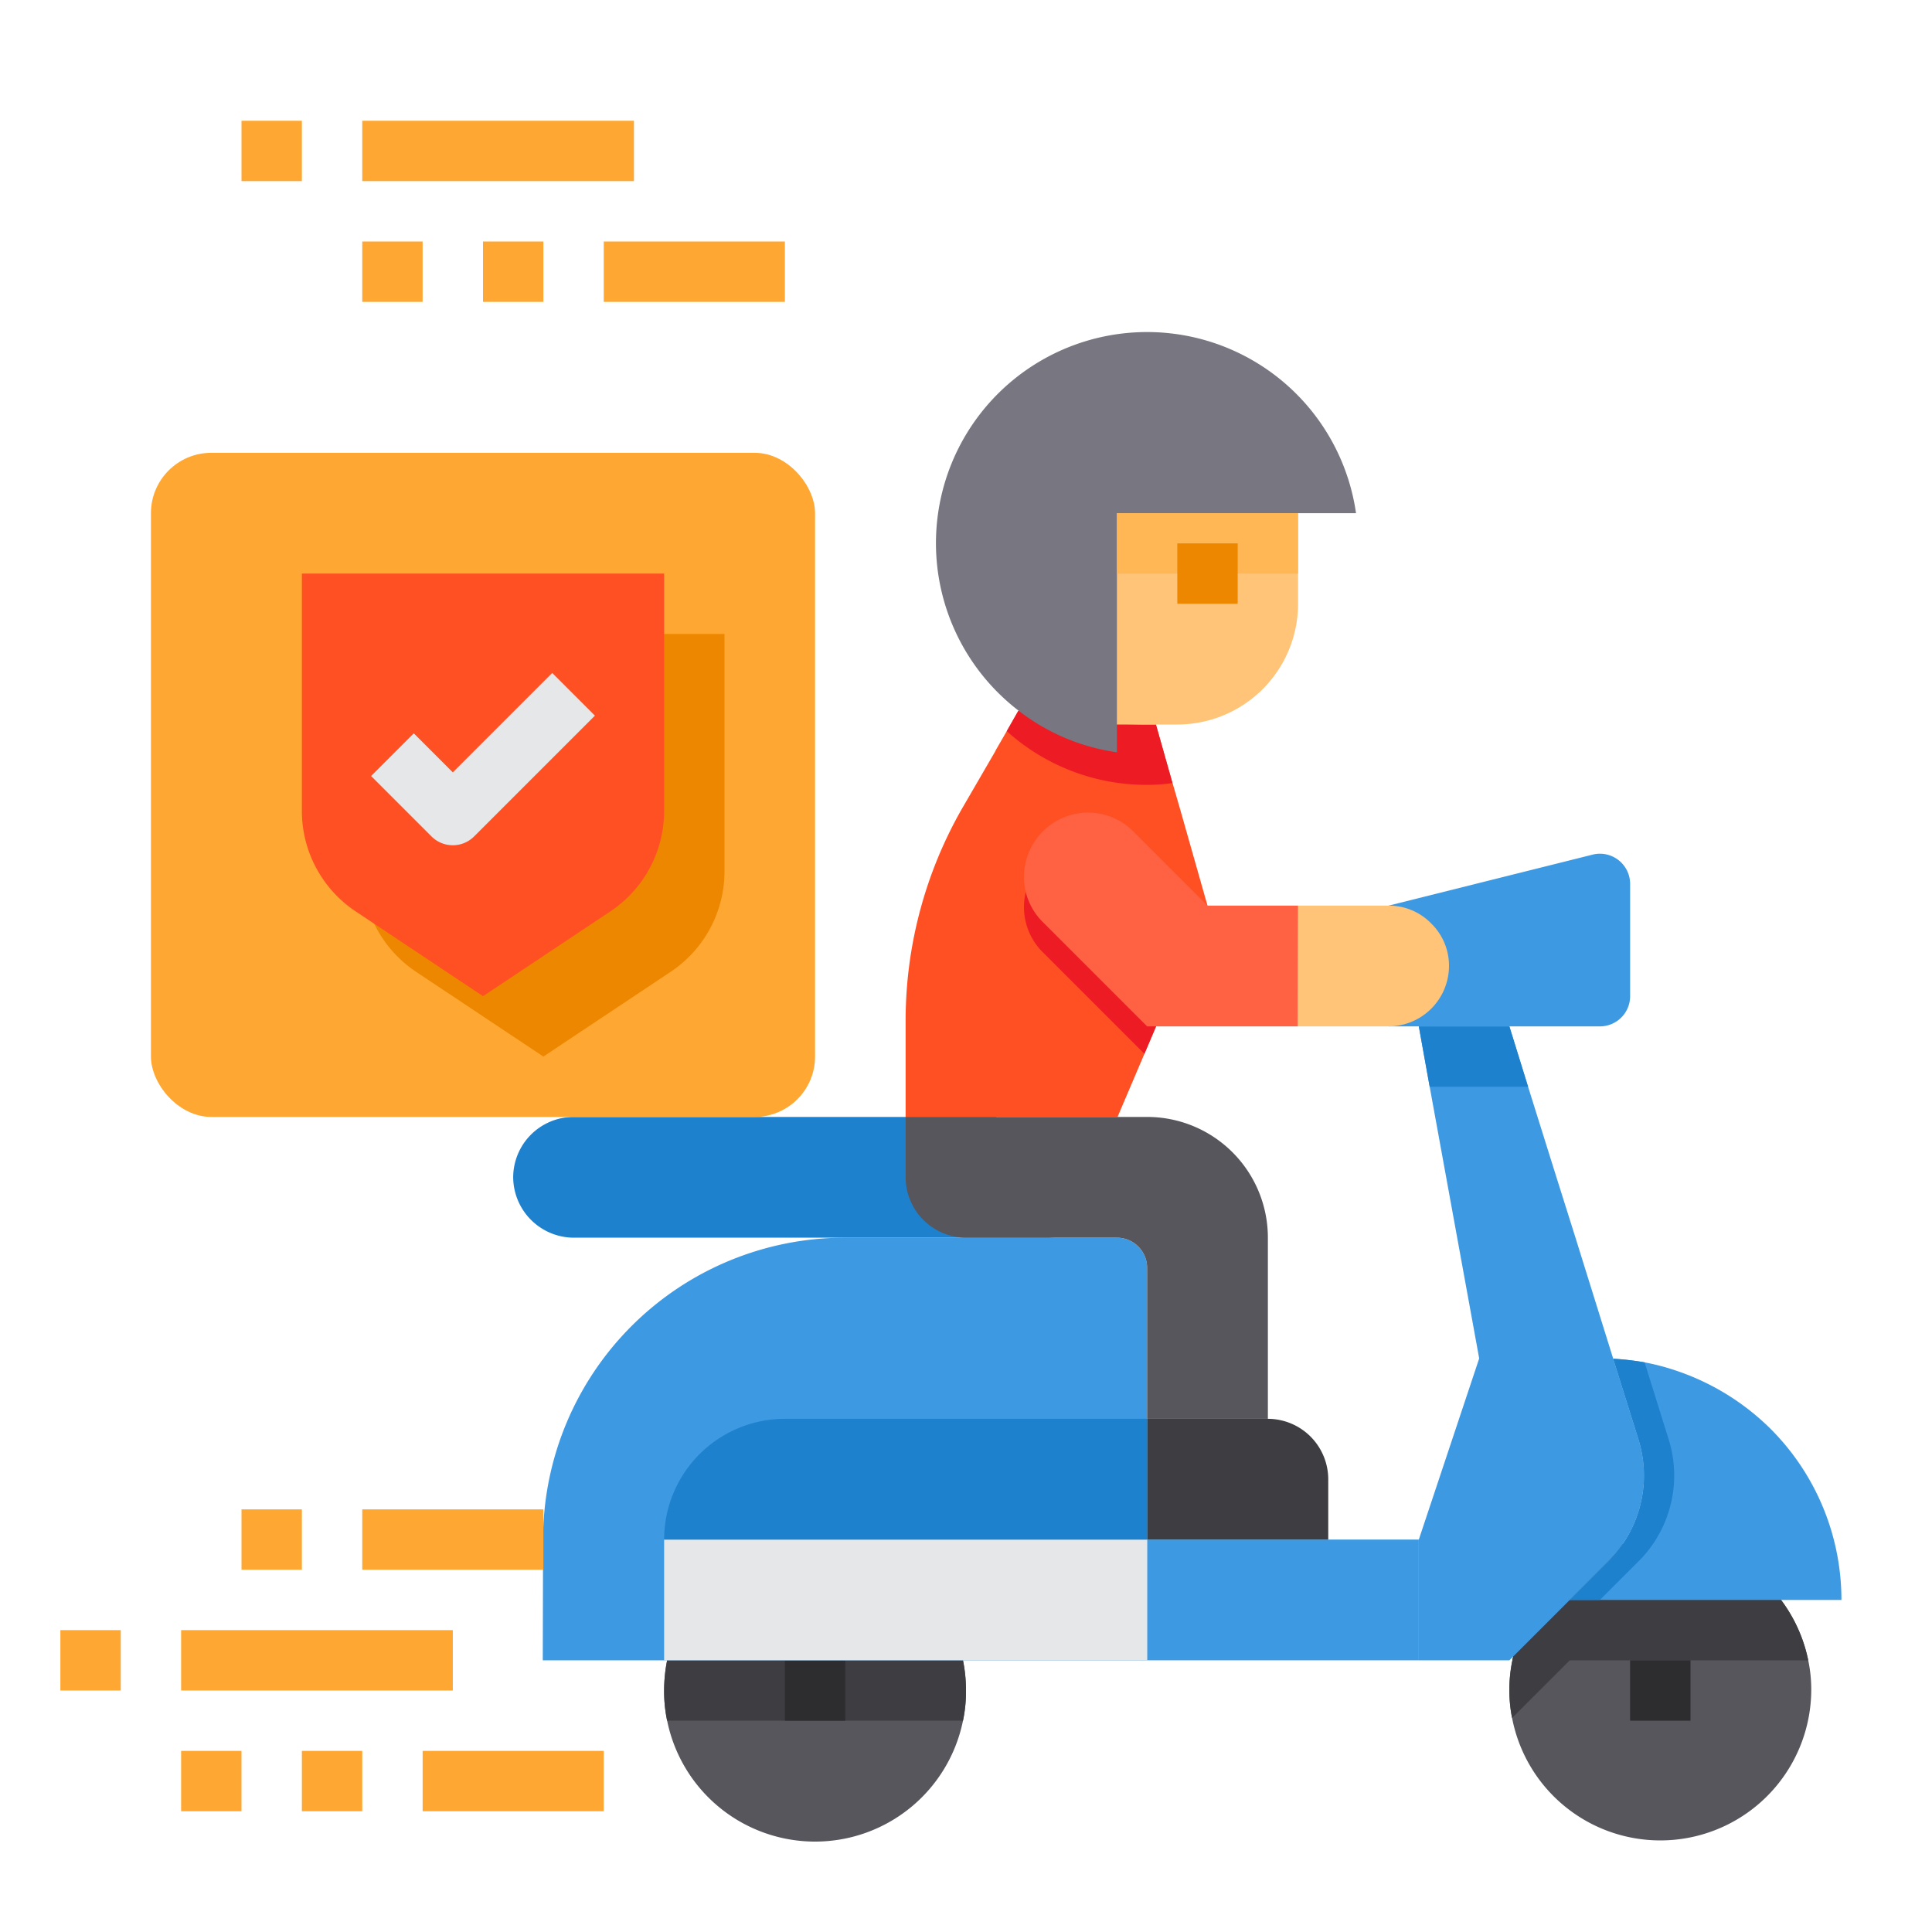
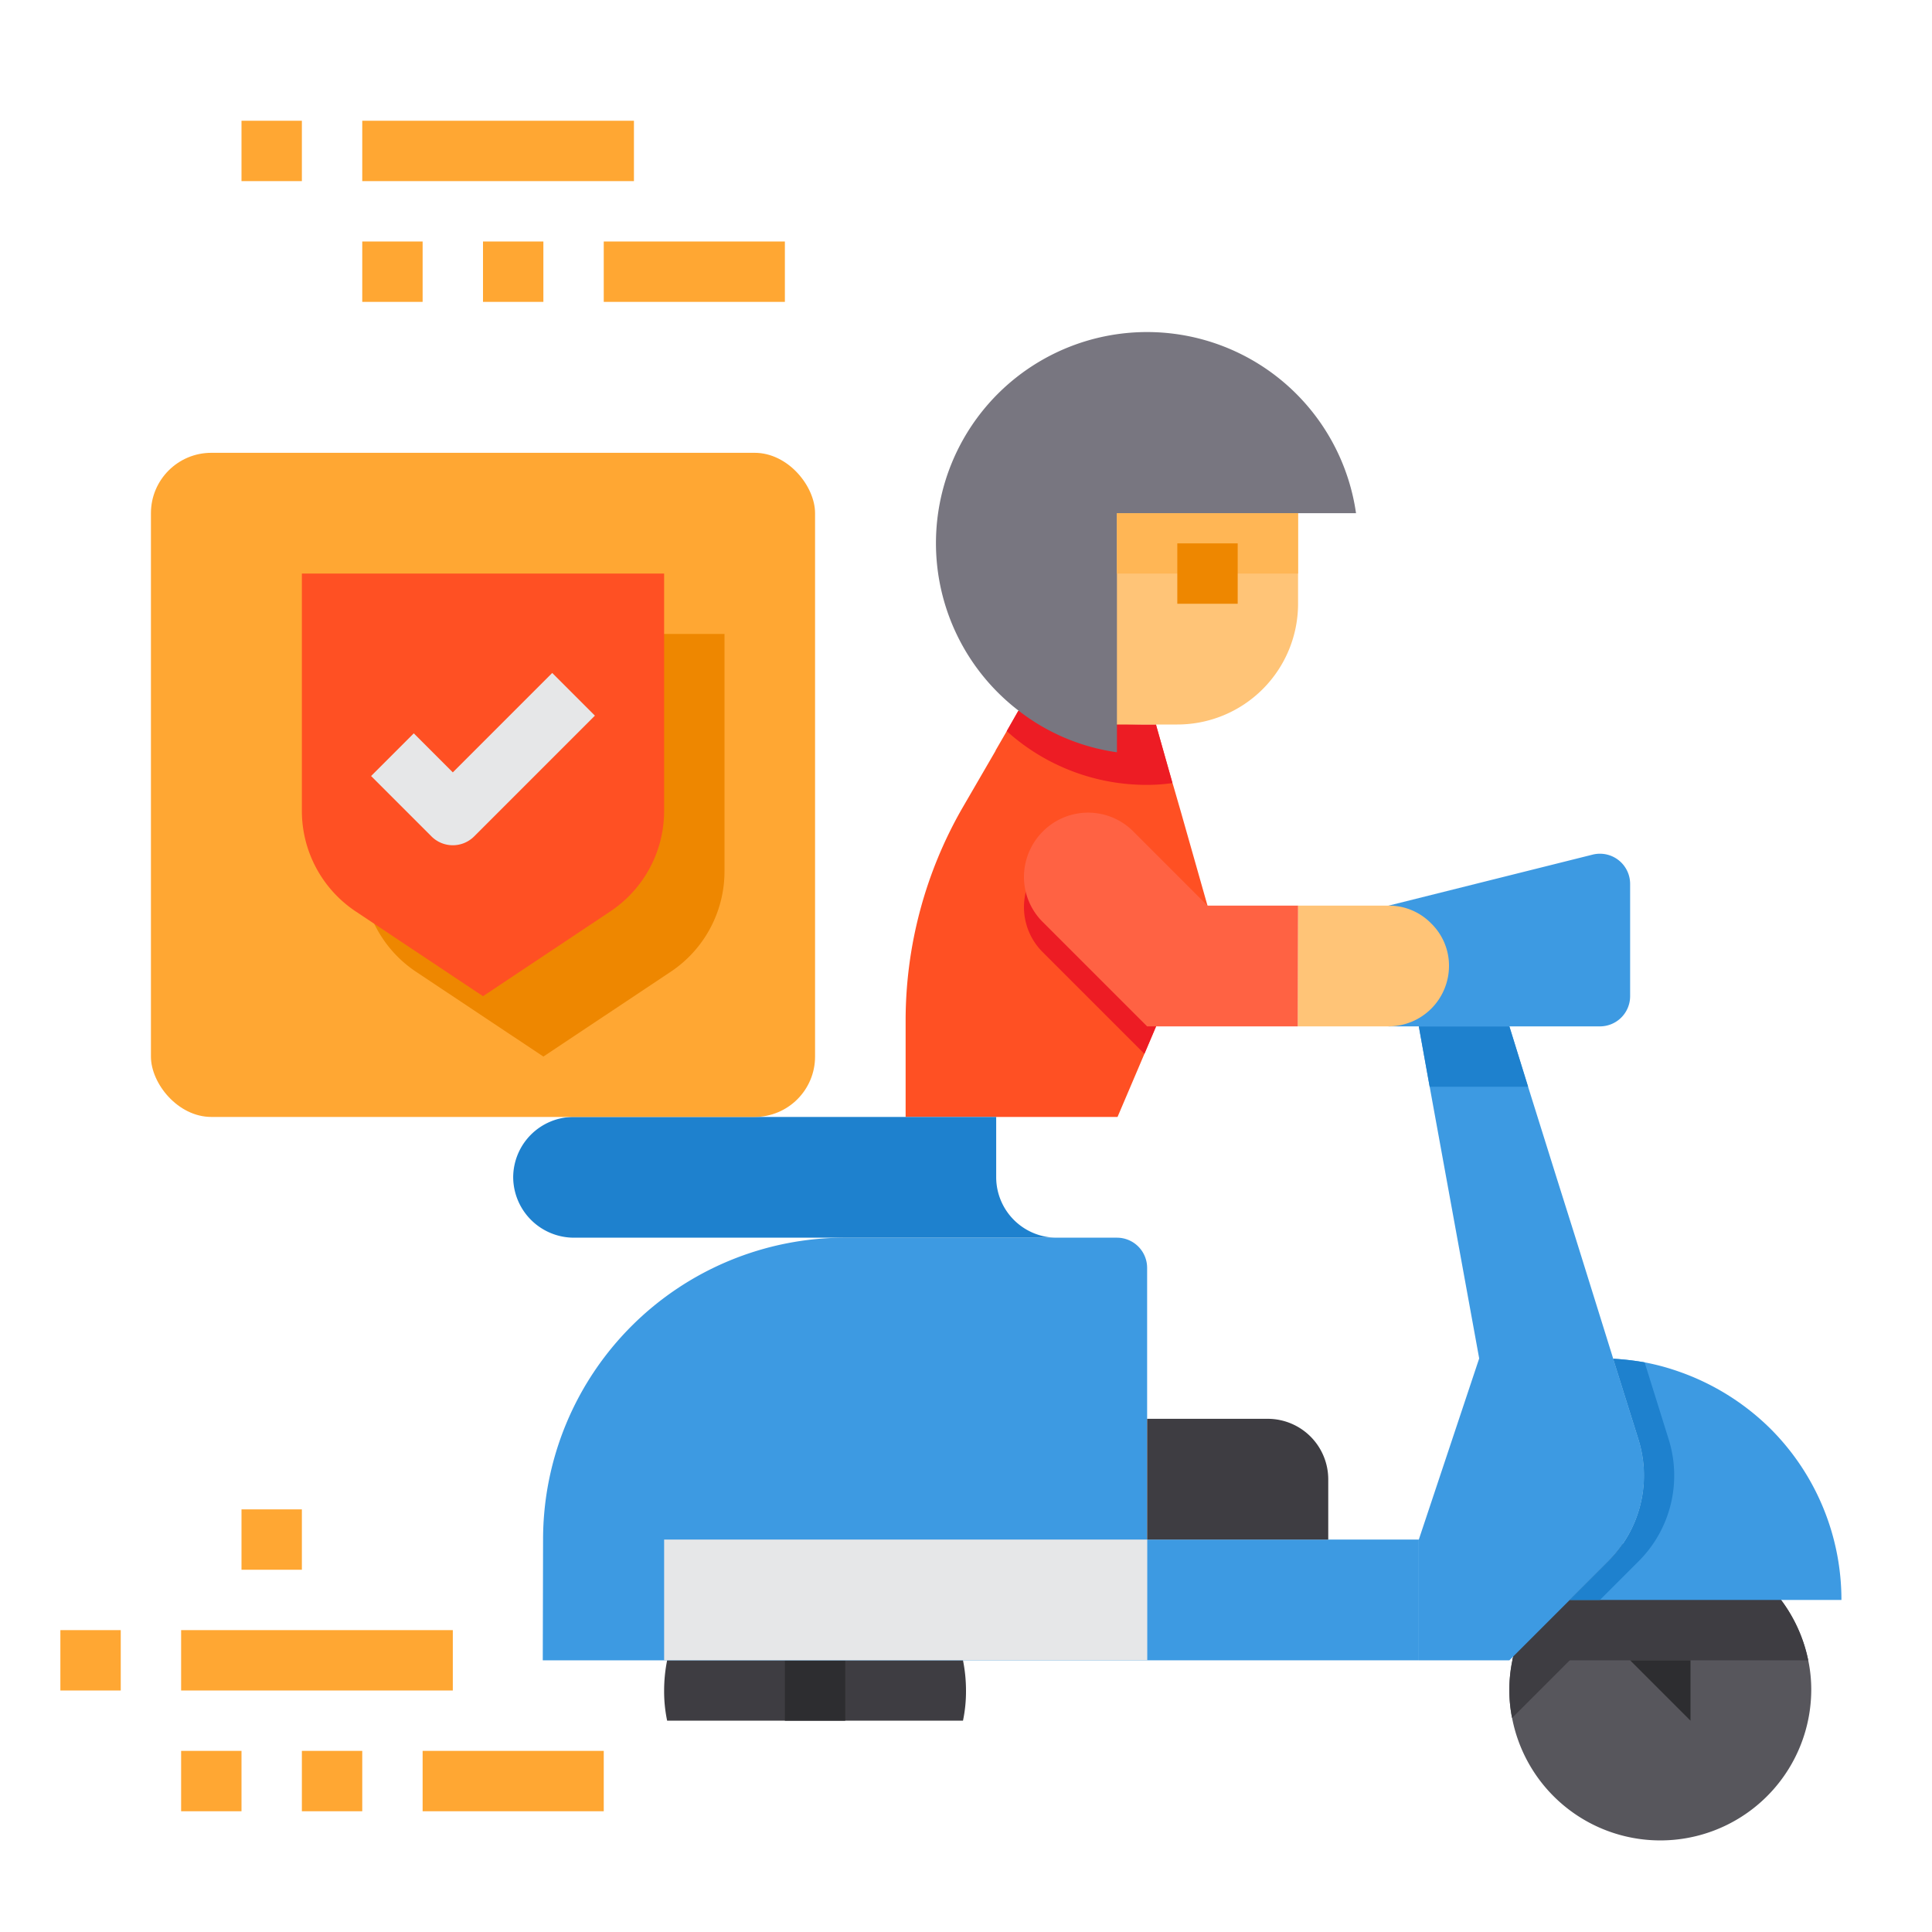
<svg xmlns="http://www.w3.org/2000/svg" height="512" viewBox="0 0 64 64" width="512">
  <g id="insurance-Delivery-shield-Logistic-box">
-     <path d="m32 56a4.712 4.712 0 0 1 -.1 1 5 5 0 0 1 -9.8 0 4.712 4.712 0 0 1 -.1-1 5.106 5.106 0 0 1 .41-2 5.011 5.011 0 0 1 9.18 0 5.106 5.106 0 0 1 .41 2z" fill="#57565c" />
    <path d="m32 56a4.712 4.712 0 0 1 -.1 1h-9.8a4.712 4.712 0 0 1 -.1-1 5.106 5.106 0 0 1 .41-2h9.18a5.106 5.106 0 0 1 .41 2z" fill="#3e3d42" />
    <path d="m26 55h2v2h-2z" fill="#2d2d30" />
    <path d="m60 56a5 5 0 0 1 -9.91.91 4.6 4.6 0 0 1 -.09-.91 4.712 4.712 0 0 1 .1-1 5.008 5.008 0 0 1 1.9-3 4.768 4.768 0 0 1 2.45-.96 3.313 3.313 0 0 1 .55-.04 4.941 4.941 0 0 1 3 1 5.008 5.008 0 0 1 1.9 3 4.712 4.712 0 0 1 .1 1z" fill="#57565c" />
    <path d="m59.9 55h-9.8a5.008 5.008 0 0 1 1.9-3h6a5.008 5.008 0 0 1 1.9 3z" fill="#3e3d42" />
    <path d="m54.45 51.04a3.954 3.954 0 0 1 -1.16 2.67l-1.29 1.29-1.91 1.91a4.6 4.6 0 0 1 -.09-.91 4.712 4.712 0 0 1 .1-1 5.008 5.008 0 0 1 1.9-3 4.768 4.768 0 0 1 2.45-.96z" fill="#3e3d42" />
    <path d="m40 30-.3.7-1.79 4.21-.89 2.09h-7.02v-3.25a14.154 14.154 0 0 1 1.86-6.95l1.12-1.93v-.01l.37-.64.37-.65.02-.03a20.251 20.251 0 0 0 4.56.46v.03l.54 1.91.02.06.26.9z" fill="#ff5023" />
    <path d="m61 53h-9l1.29-1.29a4.009 4.009 0 0 0 .99-4.02l-.84-2.68a8.944 8.944 0 0 1 1.04.12 7.578 7.578 0 0 1 1.09.29 8.108 8.108 0 0 1 3.09 1.92 8.014 8.014 0 0 1 2.34 5.66z" fill="#3d9ae2" />
    <path d="m53.29 51.71-1.29 1.29-2 2h-3v-4l2-6-1.64-9-.36-2h3l.62 2 .94 3 .63 2 1.25 4.01.84 2.68a4.009 4.009 0 0 1 -.99 4.02z" fill="#3d9ae2" />
    <path d="m54.29 51.71-1.29 1.29h-1l1.29-1.29a4.009 4.009 0 0 0 .99-4.02l-.84-2.68a8.944 8.944 0 0 1 1.04.12l.8 2.56a4.009 4.009 0 0 1 -.99 4.02z" fill="#1e81ce" />
    <path d="m50.62 36h-3.26l-.36-2h3z" fill="#1e81ce" />
    <path d="m50 34h-4v-4l6.76-1.69a1 1 0 0 1 1.24.97v3.72a1 1 0 0 1 -1 1z" fill="#3d9ae2" />
    <path d="m37 41h-9.01a10 10 0 0 0 -10 9.99v.01l-.01 4h20.02v-13a1 1 0 0 0 -1-1z" fill="#3d9ae2" />
    <path d="m33 39a2.006 2.006 0 0 0 2 2h-16a2.015 2.015 0 0 1 -2-2 2.006 2.006 0 0 1 2-2h14z" fill="#1e81ce" />
    <path d="m47.41 30.59a1.955 1.955 0 0 1 .59 1.41 2.006 2.006 0 0 1 -2 2h-3.01l.01-4h3a1.955 1.955 0 0 1 1.41.59z" fill="#ffc477" />
    <rect fill="#ffa733" height="22" rx="2" width="22" x="5" y="15" />
-     <path d="m42 41v6h-4v-5a1 1 0 0 0 -1-1h-5a2.006 2.006 0 0 1 -2-2v-2h8a4 4 0 0 1 4 4z" fill="#57565c" />
    <path d="m47 51v4h-9v-4h4 1z" fill="#3d9ae2" />
    <path d="m44 49v2h-6v-4h4a2.006 2.006 0 0 1 2 2z" fill="#3e3d42" />
    <path d="m38 51v4h-6.1-9.8-.1v-4z" fill="#e6e7e8" />
-     <path d="m38 47v4h-16a4 4 0 0 1 4-4z" fill="#1e81ce" />
    <path d="m39.7 30.7-1.79 4.21-3.37-3.37a2.106 2.106 0 0 1 -.62-1.49 2.137 2.137 0 0 1 .67-1.55 2.113 2.113 0 0 1 2.95.04z" fill="#ed1c24" />
    <path d="m43 30-.01 4h-4.99l-3.46-3.46a2.106 2.106 0 0 1 -.62-1.49 2.137 2.137 0 0 1 .67-1.55 2.113 2.113 0 0 1 2.95.04l2.46 2.46z" fill="#ff6243" />
    <path d="m38.84 25.94a5.828 5.828 0 0 1 -.84.06 6.911 6.911 0 0 1 -4.65-1.78l.37-.65.02-.03a20.251 20.251 0 0 0 4.56.46v.03z" fill="#ed1c24" />
    <path d="m36 16h7v4a4 4 0 0 1 -4 4h-3z" fill="#ffc477" />
    <path d="m37 24v.92a6.858 6.858 0 0 1 -3.26-1.38 6.993 6.993 0 1 1 11.18-6.54h-7.92z" fill="#787680" />
    <path d="m37 17h6v2h-6z" fill="#ffb655" />
    <path d="m24 21v7.86a4 4 0 0 1 -1.78 3.33l-4.22 2.81-4.22-2.81a4 4 0 0 1 -1.78-3.33v-7.86z" fill="#ee8700" />
    <path d="m22 19v7.86a4 4 0 0 1 -1.78 3.33l-4.22 2.81-4.22-2.81a4 4 0 0 1 -1.78-3.33v-7.86z" fill="#ff5023" />
    <path d="m15 28a1 1 0 0 1 -.707-.293l-2-2 1.414-1.414 1.293 1.293 3.293-3.293 1.414 1.414-4 4a1 1 0 0 1 -.707.293z" fill="#e6e7e8" />
-     <path d="m54 55h2v2h-2z" fill="#2d2d30" />
+     <path d="m54 55h2v2z" fill="#2d2d30" />
    <g fill="#ffa733">
      <path d="m6 54h9v2h-9z" />
      <path d="m2 54h2v2h-2z" />
      <path d="m14 58h6v2h-6z" />
      <path d="m10 58h2v2h-2z" />
-       <path d="m12 50h6v2h-6z" />
      <path d="m8 50h2v2h-2z" />
      <path d="m6 58h2v2h-2z" />
      <path d="m12 4h9v2h-9z" />
      <path d="m8 4h2v2h-2z" />
      <path d="m20 8h6v2h-6z" />
      <path d="m16 8h2v2h-2z" />
      <path d="m12 8h2v2h-2z" />
    </g>
    <path d="m39 18h2v2h-2z" fill="#ee8700" />
  </g>
</svg>